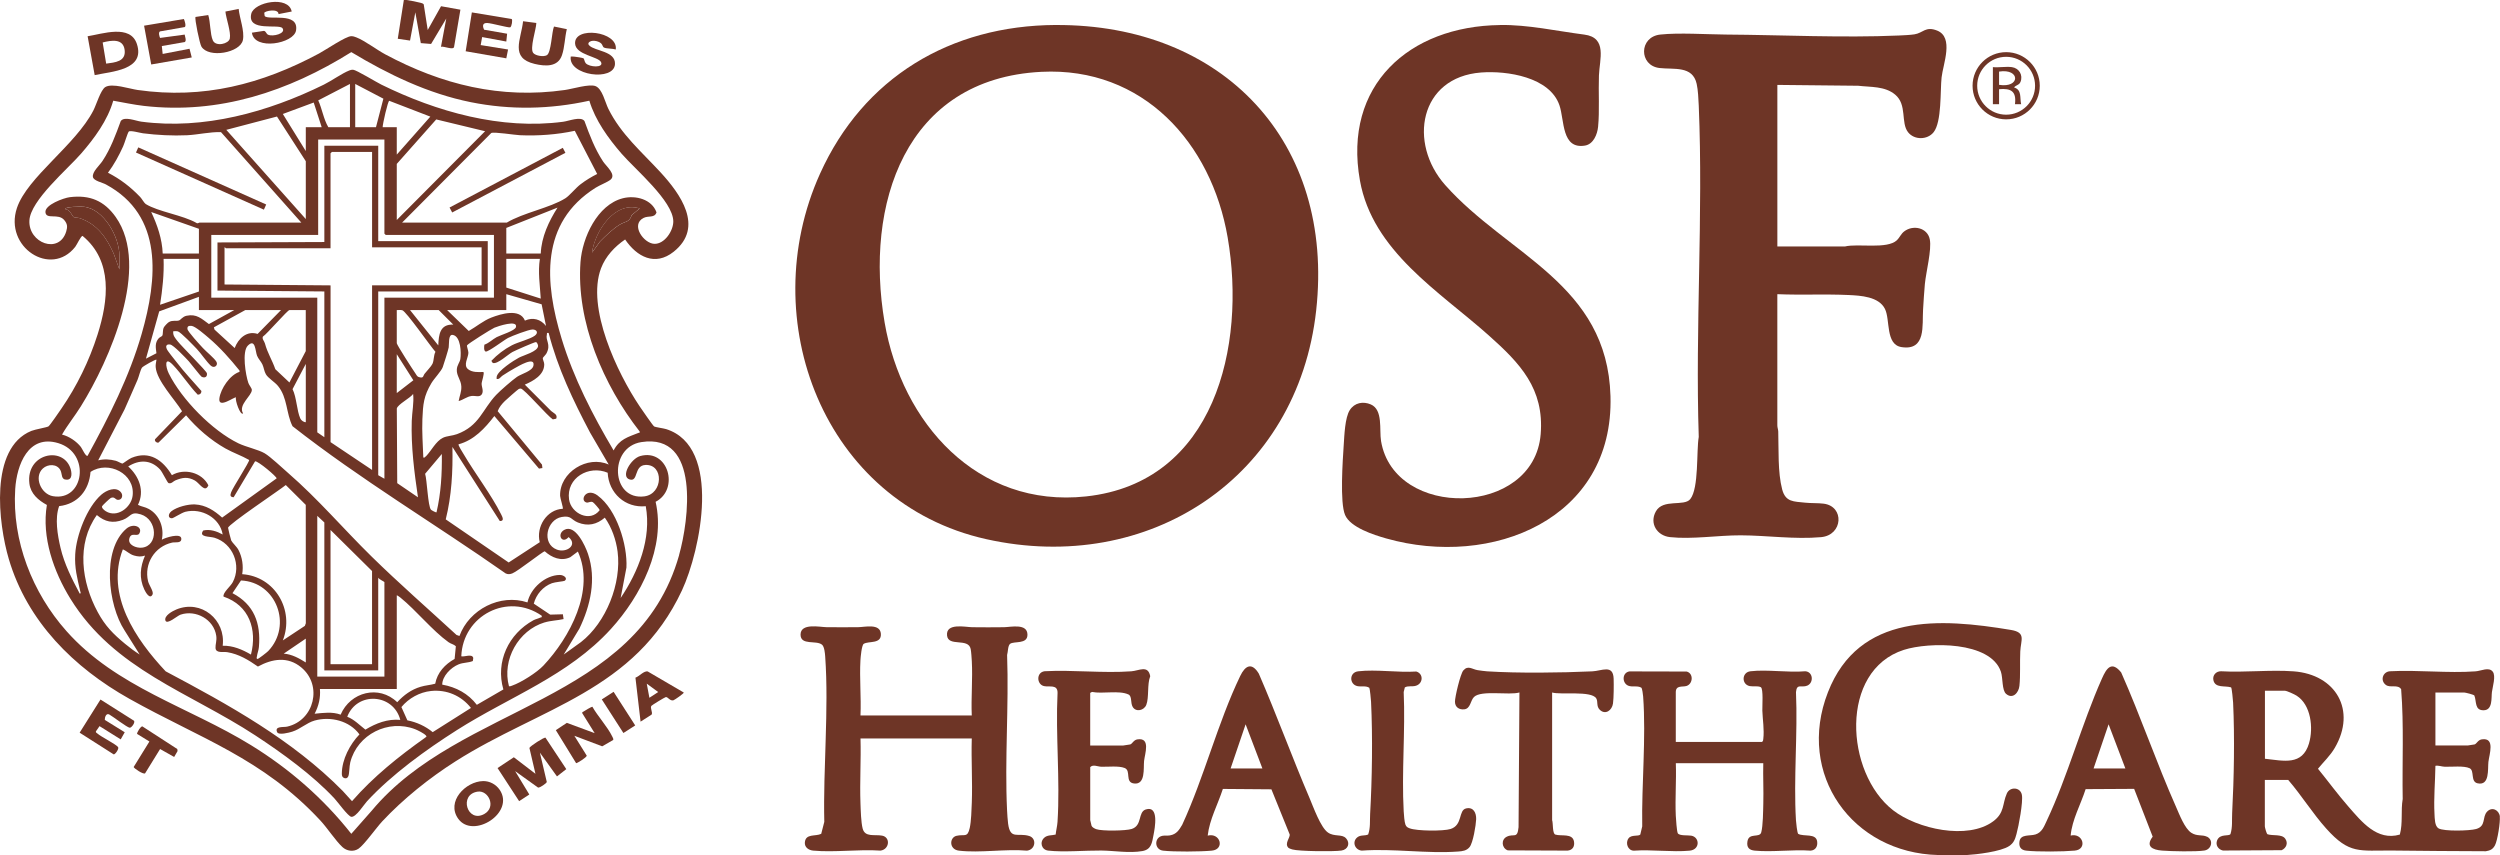
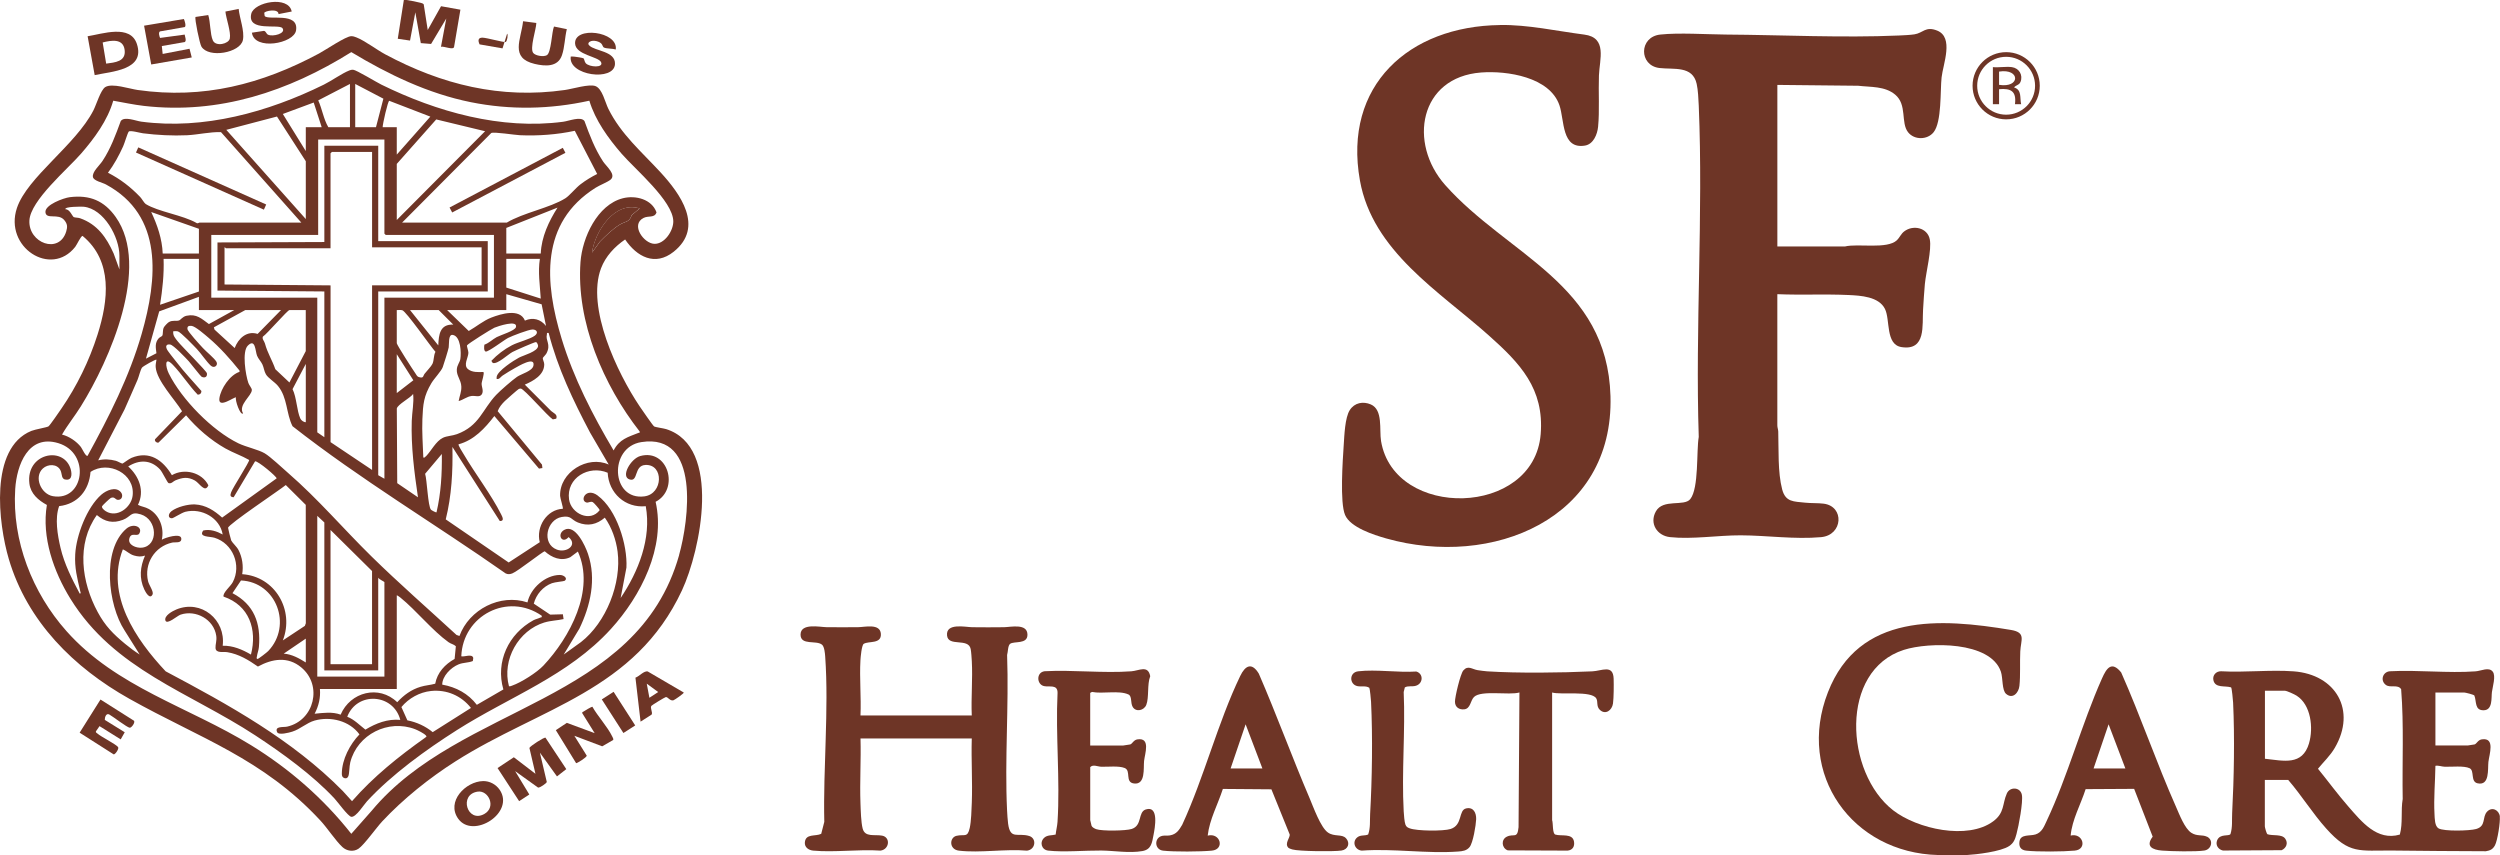
<svg xmlns="http://www.w3.org/2000/svg" id="Layer_2" data-name="Layer 2" width="707.58" height="242" viewBox="0 0 707.58 242">
  <defs>
    <style> .cls-1 { fill: #6e3526; } </style>
  </defs>
  <g id="Layer_1-2" data-name="Layer 1">
    <g>
      <path class="cls-1" d="M556.55,242h-8c-24.28-.61-40.25-22.83-31.19-46.06,8.79-22.55,31.85-20.97,51.79-17.65,4.37.73,2.81,2.81,2.65,6.08-.15,3.07.08,6.79-.24,9.76-.21,1.97-1.92,3.85-3.77,2.26-1.21-1.04-.88-4.5-1.47-6.27-2.93-8.68-20.37-8.45-27.46-6.19-18.32,5.86-16.67,34.81-3.03,45.42,6.75,5.25,21.07,8.49,28.31,3.11,3.27-2.43,2.54-4.9,3.86-7.89.87-1.96,3.8-1.84,4.25.37.4,1.97-.91,8.93-1.52,11.12-.41,1.49-.74,2.5-2.09,3.41-2.33,1.56-9.24,2.38-12.08,2.54Z" />
      <path class="cls-1" d="M243.55,209c.18,6.11-.24,12.28-.01,18.38.07,1.93.16,5.37.62,7.13.66,2.53,3.37,1.61,5.5,2,2.46.46,2.08,3.94-.48,4.24-6.12-.43-12.99.56-19.02,0-1.29-.12-2.5-.94-2.36-2.36.25-2.53,2.98-1.59,4.63-2.39l.87-3.38c-.35-15.17,1.32-31.7.26-46.76-.06-.91-.23-2.8-.88-3.37-1.58-1.39-6.09.3-6.1-2.87,0-3.35,5.42-2.14,7.33-2.11,3,.04,6.02.03,9.02,0,1.83-.02,6.17-1.13,6.38,1.87s-3.47,1.97-4.85,2.85c-.59.38-.88,3.77-.93,4.64-.29,5.11.24,10.5.01,15.63h31.5c-.22-5.06.29-10.35.01-15.38-.05-.9-.16-2.64-.32-3.43-.64-3.25-6.36-.52-6.69-3.83-.36-3.64,5.17-2.37,7.11-2.34,3,.04,6.02.04,9.02,0,1.9-.03,6.61-1.17,6.63,2.11.02,2.82-3.79,1.75-4.91,2.6-.66.5-.59,2.35-.85,3.15.53,14.52-.71,29.54-.01,44,.05,1.07.16,2.68.29,3.71.61,4.69,2.73,2.52,5.98,3.52,2.16.66,1.83,3.85-.63,4.15-6.06-.54-13.35.71-19.26,0-2.85-.34-2.72-3.73-.69-4.2,2.27-.53,3.11.67,3.75-2.25.42-1.92.5-5.12.58-7.17.22-6.03-.19-12.11-.01-18.13h-31.5Z" />
-       <path class="cls-1" d="M474.3,210h24.38c.36-.22.35-.5.39-.86.31-2.61-.18-5.42-.27-8-.04-1.16.33-6.23-.43-6.64-.81-.44-2.21-.13-3.13-.31-2.39-.47-2.31-3.9.19-4.2,4.78-.56,10.61.43,15.51,0,2.24.13,2.48,3.26.56,4.07-1.62.68-2.94-.73-3.18,1.82.52,11.91-.71,24.42-.01,36.26.04.66.34,3.54.63,3.87,1.6.87,5.03-.25,5.37,2.14.2,1.38-.43,2.5-1.86,2.61-5.08-.37-10.77.47-15.77,0-1.64-.15-2.37-.92-2.1-2.62.41-2.59,3.46-.86,3.91-2.57.51-1.91.52-6.02.58-8.18.11-3.79-.11-7.6-.01-11.38h-24.75c.18,4.93-.24,9.97-.01,14.88.04.86.29,4.45.56,4.94.43.79,2.94.53,3.81.69,2.43.42,2.57,3.97-.48,4.25-5,.46-10.69-.37-15.77,0-1.73-.03-2.46-2.22-1.49-3.5.83-1.1,2.76-.48,3.32-1.06l.55-2.32c-.2-11.89,1.12-24.96.26-36.76-.04-.48-.25-2.26-.51-2.49-1.14-.67-2.54-.1-3.69-.56-1.82-.73-1.81-3.71.33-4.05l16.18.04c2.02.51,1.81,3.52-.06,4.09-1.13.34-3.01-.27-3.01,1.74v14.12Z" />
      <path class="cls-1" d="M308.55,211h9.38c.1,0,1.82-.26,1.95-.3.61-.17.95-1.28,2.07-1.44,3.79-.56,2.07,4.09,1.86,6.12s.46,6.79-2.85,6.37c-2.66-.34-.74-3.61-2.64-4.38-1.7-.68-4.73-.3-6.64-.36-1.01-.03-2.31-.74-3.11.11v15c0,.08.33,1.5.38,1.62.19.43.87.78,1.31.94,1.59.58,8.4.49,10.06-.06,3.07-1,1.68-4.79,3.98-5.52,3.82-1.21,2.55,5.34,2.19,7.19-.43,2.2-.58,4.13-3.16,4.59-3.71.65-7.91-.11-11.63-.15-4.57-.04-10.68.52-15.02.02-1.9-.22-2.51-2.38-1.13-3.64.9-.82,2.1-.62,3.23-.9.12-1.15.46-2.46.53-3.59.77-11.88-.58-24.54.01-36.51.04-2.5-2.31-1.58-3.83-1.92-2.1-.46-2.27-3.91.19-4.21,7.98-.43,16.62.61,24.52.02,2.2-.16,4.73-1.87,5.35,1.39-.92,2.33-.29,6-1.11,8.1-.63,1.61-2.92,2.15-3.85.59-.68-1.15-.13-3.03-1.22-3.53-2.7-1.23-7.36-.1-10.3-.71l-.51.27v14.87Z" />
      <path class="cls-1" d="M439.3,196v36.13c.32.86.04,3.8.91,4.08,1.67.54,4.86-.45,5.28,1.97.24,1.38-.38,2.43-1.81,2.57l-16.94-.07c-1.71-.63-1.98-3.04-.25-3.88,2-.97,2.98.75,3.31-2.69l.25-38.12c-2.9.87-10.79-.74-12.85,1.27-1.04,1.02-.97,3.3-2.76,3.5-1.45.16-2.61-.6-2.64-2.13-.03-1.32,1.54-7.95,2.38-8.89,1.36-1.53,2.44-.31,4.07-.06.8.12,1.89.27,2.67.33,8.85.56,20.85.41,29.77,0,2.65-.12,5.88-2.04,6.02,2.07.06,1.7.04,5.41-.18,7.02-.27,1.97-2.17,3.32-3.74,1.79-1.06-1.04-.43-2.31-1.01-3.24-1.4-2.23-10.08-.92-12.47-1.65Z" />
      <path class="cls-1" d="M397.61,194.56l-.32,1.3c.49,11.11-.61,22.72,0,33.77.05.88.21,3.05.49,3.76.26.64.58.82,1.2,1.05,2.03.78,9.51.84,11.58.19,3.51-1.12,2.15-5.34,4.42-5.83,2.06-.45,2.88,1.27,2.82,3.07-.06,1.66-.88,6.7-1.87,7.89-.86,1.03-1.98,1.16-3.25,1.25-8.79.65-18.37-.91-27.27-.26-1.92-.17-2.83-2.49-1.25-3.76.93-.75,2.02-.35,3.07-.8.69-1.91.45-3.86.56-5.81.56-9.89.74-21.86.26-31.76-.03-.6-.33-3.73-.49-3.95-.99-.66-2.25-.25-3.34-.47-2.34-.46-2.44-3.89.19-4.2,5.04-.6,11.29.41,16.45.06,2.09.64,1.95,3.4-.11,4.03-1.07.33-2.16-.08-3.15.47Z" />
      <path class="cls-1" d="M35.3,207.26l-1.14,2.01-5.99-3.75-1.02,1.47c-.13.32.23.45.42.62,1.01.93,5.46,3.11,5.88,3.9.24.45-.8,2.01-1.26,2.01l-9.65-6.15,5.9-9.38,9.5,6.01c.37.55-.74,2.02-1.22,1.97-.78-.08-4.68-3.13-5.78-3.74-.9-.5-1.31.81-1.28,1.52l5.64,3.5Z" />
-       <path class="cls-1" d="M49.3,214.25l-3.99-2.25-4.25,6.89c-.57.34-3.15-1.44-3.23-1.8l4.46-7.22-3.48-2.14c-.17-.24,1.02-2.27,1.5-2.13l9.87,6.4.08.57-.97,1.68Z" />
      <g>
        <path class="cls-1" d="M503.05,24.01v45.75h19.14c3.64-.91,11.93.87,14.71-1.78.72-.68,1.12-1.77,2.03-2.47,2.53-1.96,6.59-1.09,7.26,2.23.59,2.92-1.07,9.26-1.39,12.64-.23,2.39-.35,4.84-.51,7.24-.29,4.41.92,11.71-6.1,10.62-4.59-.71-3.15-7.72-4.69-10.81-1.74-3.5-6.89-3.77-10.32-3.93-6.66-.31-13.47.05-20.14-.24v37.14c0,.59.24,1.14.26,1.73.15,5.04-.17,11.54,1.11,16.39.96,3.62,3.26,3.4,6.5,3.75,1.66.18,3.61.08,5.22.28,5.97.74,5.51,8.92-.71,9.48-7.49.67-15.28-.49-22.75-.52-6.34-.02-13.77,1.19-20.01.51-3.68-.4-5.88-3.88-4.01-7.26,2.04-3.69,8.01-1.31,9.75-3.5,2.48-3.1,1.7-13.64,2.4-17.6-1.01-31.02,1.3-62.84,0-93.77-.08-1.81-.2-4.44-.59-6.16-1.15-5.21-6.46-4-10.52-4.48-5.87-.69-5.86-8.81.22-9.47,5.3-.57,12.96-.05,18.51,0,16.05.11,33,.97,49,.27,1.25-.05,3.26-.15,4.42-.33,2.45-.37,3.14-2.39,6.44-1.06,4.8,1.93,1.66,9.47,1.25,13.25s.07,12.57-2.25,15.5c-1.76,2.22-5.48,2.27-7.25,0-2.11-2.71-.2-7.74-3.63-10.62-2.92-2.46-6.97-2.1-10.48-2.52l-22.89-.24Z" />
        <path class="cls-1" d="M424.51,7.07c8.12-.1,15.93,1.7,23.89,2.72,6.58.85,4.32,7,4.15,11.58s.2,10.09-.24,14.51c-.21,2.14-1.32,4.91-3.68,5.32-6.71,1.15-5.82-7.2-7.25-11.38-2.73-8.03-14.84-9.86-22.19-9.3-17.43,1.33-20.73,19.96-10.13,31.88,17.66,19.86,45.87,27.91,46.76,59.74.98,34.85-33.62,48.73-63.5,40.25-3.51-1-10.11-3.1-11.62-6.63s-.67-15.42-.38-19.87c.18-2.64.34-7.66,1.7-9.8s3.79-2.56,5.97-1.62c3.5,1.51,2.36,7.16,2.89,10.36,3.72,22.28,43.27,21.54,45.18-1.94,1.05-12.9-5.85-20.08-14.74-28-13.98-12.45-32.84-23.78-36.42-43.82-4.81-26.92,13.91-43.66,39.63-43.98Z" />
      </g>
-       <path class="cls-1" d="M298.76,7.07c-29.77.16-54.37,14.84-66.67,42.1-18.65,41.33,1.05,93.15,47.01,103.42,46.03,10.29,88.2-17.42,93.42-64.73,5.27-47.67-26.36-81.04-73.76-80.78ZM307.42,140.5c-30.87,3.35-52.18-20.85-57.04-49.2-5.74-33.41,5.74-69.03,44.37-70.97,28.74-1.44,48.12,20.09,52.72,46.88,5.28,30.74-3.64,69.34-40.05,73.29Z" />
      <path class="cls-1" d="M707.55,231.12c-.22-1.86-2.24-2.9-3.64-1.38-1.45,1.57-.19,4.08-3.1,4.9-1.83.52-9.06.7-10.6-.17-1.13-.64-1.1-2.81-1.17-4.08-.25-4.54.2-9.12.26-13.64.91-.16,1.76.23,2.62.26,1.91.07,5.45-.35,7.07.43,1.44.69.16,3.8,2.24,4.26,3.5.78,2.84-4.08,3.07-6.07.24-2.11,1.99-6.94-1.86-6.37-1.12.16-1.46,1.27-2.07,1.44-.13.04-1.85.3-1.95.3h-9.12v-15h8.12c.33,0,2.69.58,2.9.85.67,1.7.02,4.19,2.6,4.18,2.66-.01,2.16-3.55,2.37-5.15.21-1.56,1.16-4.55.25-5.76-1.08-1.44-3.28-.23-4.87-.11-7.82.58-16.37-.45-24.27-.02-2.03.17-2.8,2.64-1.11,3.88,1.24.9,3.36-.26,4.31,1.19.82,10.32.26,20.72.44,31.08-.57,3.33.09,6.77-.81,10.07-6.46,1.89-10.85-3.69-14.58-7.95-3-3.42-5.71-7.15-8.59-10.68,1.62-1.99,3.45-3.66,4.76-5.91,6.21-10.63.32-20.78-11.67-21.66-6.63-.49-13.82.37-20.51-.02-1.38-.04-2.45,1.09-2.19,2.46.46,2.4,3.27,1.54,5.02,2.1.22.16.53,3.65.57,4.31.46,9.85.25,21.41-.27,31.25-.11,2,.15,3.97-.48,5.96-.43.72-2.99-.21-3.78,1.79-.52,1.33.32,2.58,1.66,2.87l16.62-.1c1.32-.62,1.89-2.02.99-3.27-.98-1.35-3.52-.74-5.01-1.24-.28-.16-.75-1.95-.75-2.25v-13.12h6.62c3.75,4.35,6.93,9.49,10.75,13.75,6.61,7.39,9.4,6.15,18.76,6.23,8.72.08,17.63.2,26.42.2,1.26-.21,1.96-.54,2.58-1.67.72-1.32,1.55-6.65,1.37-8.14ZM653.54,210.36c-1.91,6.43-7.16,4.96-12.49,4.39v-19.25h5.62c.58,0,2.75,1.02,3.35,1.4,4.08,2.59,4.79,9.16,3.51,13.46Z" />
      <path class="cls-1" d="M380.94,237.24c-1.13-1.25-3.3-.33-5.12-1.63-2.06-1.47-4.09-7.17-5.13-9.62-5-11.69-9.35-23.67-14.41-35.34-2.01-3.3-3.85-2.26-5.26.68-6.33,13.14-10.23,28.73-16.41,42.09-.88,1.5-1.62,2.7-3.48,3.02-.71.13-1.43-.02-2.13.12-2.39.48-2.31,3.91.19,4.2,3.11.36,10.59.3,13.77,0,3.78-.35,2.46-5.16-1.14-4.26.5-4.55,2.89-8.86,4.29-13.21l13.74.11,5.18,12.79c.14.9-1.54,2.53-.39,3.74.17.18.85.41,1.13.49,1.89.55,11.8.63,13.91.31,1.87-.29,2.55-2.09,1.28-3.49ZM348.3,217.5l4.25-12.5,4.75,12.5h-9Z" />
      <path class="cls-1" d="M624.62,236.81c-1.33-.65-2.75-.04-4.4-1.1-1.88-1.21-3.37-5.17-4.28-7.22-5.57-12.54-10.01-25.62-15.58-38.17-2.73-3.37-4.15-1.17-5.42,1.68-5.76,12.92-9.67,27.61-15.66,40.33-.75,1.6-1.36,3.27-3.16,3.84-1.62.51-4.21-.15-4.54,1.96-.23,1.49.34,2.44,1.85,2.62,3.08.37,10.61.3,13.77,0,3.69-.34,2.38-5.11-1.14-4.26.4-4.5,2.86-8.82,4.24-13.14l13.73-.08,5.25,13.53c-2.1,2.76-.08,3.73,2.65,3.94,2.62.21,9.58.36,11.99-.02,2.05-.33,2.66-2.98.71-3.93ZM592.55,217.5l4.25-12.5,4.75,12.5h-9Z" />
      <g>
        <path class="cls-1" d="M115.05,0c.81.09,3.26.58,4.06.81.31.09.61.16.82.43l1.13,7.25,3.77-6.73,5.48.98-1.8,10.58c-.3.92-2.86-.32-3.7-.08l1.5-8-4.3,7.2-2.91-.24-1.55-8.71-1.5,7.99-3.47-.51L114.3,0c.25.02.51-.03.75,0Z" />
-         <path class="cls-1" d="M143.53,9.53l-.23,2.23-6.84-1.27-.41,2.27,7.75,1.25-.5,2.5-11.5-2,1.75-11,11.26,1.87c.33.2.03,2.16-.41,2.36-.58.14-5.3-1.19-6.5-1.23-1.35-.05-1.39.85-.88,1.9l6.49,1.13Z" />
+         <path class="cls-1" d="M143.53,9.53c.33.2.03,2.16-.41,2.36-.58.14-5.3-1.19-6.5-1.23-1.35-.05-1.39.85-.88,1.9l6.49,1.13Z" />
        <path class="cls-1" d="M174.3,14.01c-.86-.29-2.62-.21-3.33-.54-.44-.21-.39-.78-.82-1.18-.76-.72-2.91-1.19-3.58-.13-.11.36,0,.48.23.72,1.5,1.6,7.44,1.54,7.26,5.25-.23,5.02-13.3,3.27-12.52-2.12.36-.03.73,0,1.09.03.48.05,2.19.3,2.49.46.27.14.28.95.66,1.39,1.01,1.14,5.17,1.39,4.33-.31-.8-1.61-7.1-2-7.34-5.2-.37-5.07,12.25-3.53,11.51,1.63Z" />
        <path class="cls-1" d="M151.8,6.51c-.04,1.8-1.93,7.21-.87,8.49.67.8,2.93,1.16,3.85.62,1.25-.73,1.36-6.58,2.02-8.11l3.63.74c-.59,2.38-.59,5.08-1.38,7.39-1.16,3.4-4.77,3.15-7.72,2.45-7.09-1.69-3.84-6.9-3.28-12.08l3.74.49Z" />
      </g>
      <path class="cls-1" d="M45.33,10.73l6.94-.94c.07.57.59,1.72.03,2.11l-6.5,1.13.24,2.24,7.6-1.47.63,2.46-11.47,1.99-2.02-10.98,11.26-1.89c.22.44.71,1.99.25,2.28l-7.02,1.23c-.49.33-.16,1.39.04,1.86Z" />
      <path class="cls-1" d="M82.55,3.26l-3.72.73c.02-1.67-3.91-.92-4.04-.33l.12.86c.95,1.35,9.73-1.29,8.88,4.09-.59,3.75-11.84,5.78-12.49.64l3.38-.51c.59.05.65.82,1.18,1.08,1.37.65,5.17-.35,4.09-1.84-.97-1.33-10.03,1.18-8.84-4.06.77-3.37,10.55-5.25,11.45-.68Z" />
      <path class="cls-1" d="M67.55,2.51c.24,2.6,1.72,6.28,1.2,8.82-.75,3.63-9.69,5.23-11.74,1.86-.5-.82-1.97-7.92-1.67-8.39l3.6-.55c.64,1.96.51,5.45,1.31,7.2.84,1.85,4.5.98,4.8-.56.36-1.85-1.05-5.61-1.25-7.62l3.75-.75Z" />
      <path class="cls-1" d="M38.74,12.44c-1.86-5.64-9.75-2.84-13.94-2.18l2,11c4.71-1.04,14.4-1.38,11.94-8.82ZM30.05,18.01l-.99-5.99c2.43-.62,5.81-1.21,6.22,2.14.4,3.28-2.74,3.51-5.23,3.85Z" />
      <path class="cls-1" d="M152.8,213l1.96,8.33c-.1.38-1.97,1.68-2.47,1.58l-6.49-4.66,4.01,6.62-2.88,1.88-6.11-9.37,4.61-3.05,6.12,4.68-1.71-7.32c.13-.46,4.07-3.05,4.55-2.9l5.89,8.9-2.64,2.06-4.83-6.73Z" />
      <path class="cls-1" d="M173.52,209.46l-3.08,1.77-7.88-2.98,3.51,5.63c0,.48-2.84,2.23-3.01,2.12l-5.74-9.34,3.11-2.07,7.88,2.91-3.51-5.64c-.05-.43.16-.31.31-.44.24-.21,2.38-1.44,2.55-1.4,1.51,2.68,4.32,5.72,5.61,8.4.14.3.45.73.26,1.05Z" />
      <path class="cls-1" d="M183.36,190.05c-1.09-.28-2.46,1.41-3.51,1.75l1.45,12.45,3.13-2c.38-.59-.47-1.81-.09-2.45.12-.21,3.87-2.49,4.11-2.51.61-.06,1.14,1.16,2.14.92.3-.07,3.08-2.01,2.94-2.2l-10.19-5.96ZM183.8,197.5l-.75-4,3.24,2.37-2.49,1.62Z" />
      <rect class="cls-1" x="173.07" y="195.97" width="3.97" height="11.31" transform="translate(-81.22 126.67) rotate(-32.73)" />
      <path class="cls-1" d="M141.41,223.52c-1.03-1.51-2.81-2.48-4.67-2.45-4.98.1-10.52,5.82-7.05,10.66,4.19,5.85,16.18-1.69,11.72-8.22ZM137.06,230.39c-4.8,2.67-7.35-5.57-1.82-6.34,3.03-.42,5.3,4.4,1.82,6.34Z" />
      <path class="cls-1" d="M567.81,14.76c-5.25,0-9.51,4.26-9.51,9.51s4.26,9.51,9.51,9.51,9.51-4.26,9.51-9.51-4.26-9.51-9.51-9.51ZM567.8,32.46c-4.52,0-8.19-3.67-8.19-8.19s3.67-8.19,8.19-8.19,8.19,3.67,8.19,8.19-3.67,8.19-8.19,8.19Z" />
      <path class="cls-1" d="M188.49,121.44c-.77-.24-2.99-.51-3.37-.76-.33-.21-3.61-4.98-4.13-5.75-6.27-9.34-15.09-27.87-10.88-38.99,1.29-3.4,3.86-6.14,6.82-8.16,3.31,4.89,8.46,7.68,13.74,3.47,8.77-7,1.81-16.46-3.74-22.5-5.32-5.78-11.17-10.73-14.76-17.98-.91-1.84-1.69-5.63-3.61-6.39-1.77-.7-6.5.78-8.67,1.09-18.23,2.6-34.85-1.52-50.84-10.08-2.42-1.3-5.89-3.93-8.19-4.81-.49-.19-.9-.34-1.44-.34-1.55.01-7.27,3.91-9.12,4.9-16.26,8.72-32.77,12.98-51.34,10.33-2.4-.34-7.21-2.01-9.15-.83-1.32.8-2.54,4.99-3.38,6.62-5.05,9.83-18.71,18.88-21.64,27.61-3.71,11.07,9.63,19.75,16.5,11,.48-.61,1.62-3.16,2.09-3.09,8.63,7.14,7.29,18.29,4.23,27.92-2.37,7.45-5.84,14.57-10.26,20.99-.53.77-3.21,4.7-3.63,4.99-.41.29-3.72.83-4.84,1.28-11.98,4.88-9.32,26.31-6.4,36.23,5.22,17.71,18.41,30.78,34.15,39.6,20.04,11.23,37.71,16.84,54.05,34.45,2,2.16,4.28,5.69,6.24,7.51,1.22,1.13,3.09,1.42,4.51.49,1.59-1.04,5.1-5.99,6.74-7.75,5.97-6.39,13.37-12.31,20.75-17,23.97-15.25,50.81-19.87,64.1-48.4,5.24-11.26,11.43-40.67-4.52-45.65ZM178.8,60.88c-.63,2.08-1.83,1.76-3.33,2.67-2.02,1.22-4.01,3.16-5.66,4.84l-2.25,3.12c.86-6.06,6.42-14.72,13.5-12.5l-2.25,1.87ZM22.66,61.77c-.54-.19-1.5-.16-1.8-.33-.38-.21-1.16-2.3-2.31-2.19-.57-.82,4.71-.79,5.12-.74,5.75.58,10.13,8.61,10.13,13.87v3.87l-1.63-4.49c-2.04-4.57-4.63-8.27-9.51-9.99ZM22.9,114.98c8.08-12.96,19.8-39.51,9.85-53.56-3.27-4.61-7.34-6.32-13.01-5.61-1.7.21-7.1,2.16-6.88,4.28.23,2.15,3.61.19,5.3,2.17.95,1.12.98,1.95.57,3.29-2.02,6.52-10.74,3.24-10.41-3.14.29-5.68,10.8-14.52,14.61-18.91,3.79-4.36,7.51-9.39,9.12-15,2.87.51,5.75,1.13,8.66,1.47,21.28,2.46,40.91-4.09,58.72-15.22,10.49,6.32,21.72,11.73,33.83,14.17,11.18,2.25,22.42,2.03,33.54-.42,1.69,5.59,5.35,10.63,9.13,15,3.8,4.39,14.56,13.39,14.63,19.13.04,2.67-2.46,6.49-5.38,6.38-2.97-.1-6.78-5.4-3.05-7.32,1.41-.73,3.14.09,3.68-1.58-1.31-3.73-5.94-4.91-9.52-4-7.24,1.84-11.48,11.16-11.99,18.01-1.26,16.93,6.51,34.93,16.74,48,.09.53-.09.29-.34.4-3.02,1.2-5.36,1.78-7.03,4.97-5.9-9.96-11.3-20.42-14.69-31.56-4.86-15.97-6.21-32.82,9.59-42.79,1.15-.73,3.38-1.59,4.22-2.28,1.74-1.43-1.21-3.8-2.09-5.14-2.35-3.56-3.82-7.48-5.28-11.47-1.05-1.41-4.36-.01-6.03.21-17.55,2.34-35.8-2.82-51.43-10.5-1.41-.69-7.14-4.19-8.04-4.23-.42-.02-.68.07-1.05.21-2.06.8-5.03,2.94-7.23,4.02-15.74,7.75-33.99,12.83-51.65,10.47-1.64-.22-4.76-1.58-5.81-.18-1.44,3.92-2.86,7.82-5.18,11.32-.85,1.29-2.98,3.08-2.7,4.54.21,1.08,2.68,1.55,3.67,2.09,16.36,8.81,14.59,26.73,10.14,42.24-3.48,12.16-9.28,23.53-15.32,34.56-.5.34-1.53-2-1.89-2.48-1.23-1.6-3.39-3.05-5.35-3.52,1.58-2.75,3.66-5.29,5.35-8.02ZM169.17,140.25c-3.31-2.43-5.16,1.42-3.2,1.97.59.16,1.12-.42,1.81-.1.29.13,1.96,2.05,1.96,2.26-2.72,3.6-8.13.94-8.68-3.02-.85-6.13,5.63-9.82,10.93-7.56.29,5.76,4.97,10.05,10.78,9.47,1.66,9.13-2.09,18.53-7.11,25.98l1.64-8.61c.33-6.44-2.75-16.43-8.14-20.38ZM142.46,195.14l-7.5,4.35c-2.42-3.18-5.88-5.03-9.8-5.72.03-2.43,2.45-4.82,4.58-5.71,1.44-.6,2.73-.4,4.09-.97l.12-.85c-.29-1.33-2.49-.24-3.39-.49.44-11.55,13.13-18.15,22.75-11.49.12.65-.09.38-.35.52-.58.3-1.36.44-1.98.77-7.03,3.83-10.79,11.73-8.51,19.59ZM22.69,167.24c.06.25.33.81-.13.76-2.19-4.14-4.35-8.34-5.43-12.95-.85-3.62-1.66-8.35-.39-11.8,5.29-.6,8.47-4.5,8.88-9.68,5.05-3.35,12.73.49,11.91,6.79-.43,3.32-4.41,6.29-7.56,4.35-.39-.24-1.32-.95-1.06-1.46.12-.24,2.18-2.2,2.46-2.32,1.11-.48,1.23.54,2.05.55,1.19,0,1.48-1.34.8-2.16-1.43-1.75-4.15-.53-5.54.69-4.09,3.58-7.09,11.51-7.39,16.86-.22,3.87.56,6.72,1.4,10.37ZM27.42,145.78c2.28,1.93,4.55,2.42,7.37,1.35,2.3-.87,2.1-2.46,5.06-1.55,4.77,1.48,5.03,8.9.33,9.43-1.57.18-4.03-.75-3.58-2.56.49-1.99,2.21-.43,2.82-1.44,1.1-1.83-1.64-3.09-3.64-1.39-7.06,6.03-5.21,21.67-.53,28.8l4.29,6.83c-1.44-.89-2.82-1.93-4.12-3.01-3.39-2.8-5.65-5.08-7.76-8.99-4.57-8.44-6.12-19.28-.25-27.48ZM34.8,155.5c1.16.48,1.84,1.36,3.14,1.73,1.12.32,1.99.39,3.11.02-1.39,3.2-1.71,6.35-.21,9.59.33.71,1.57,2.99,2.34,1.41.38-.79-1-2.61-1.27-3.73-1.19-4.93,1.85-9.85,6.82-10.95.85-.19,2.73.31,2.58-1.18-.16-1.62-4.61-.2-5.51.37.71-3.37-.61-7-3.68-8.7-1.09-.61-2.03-.63-3.07-1.17,1.95-3.98.32-8.06-2.76-10.87,3.12-1.97,6.41-1.94,9.01.86.67.73,2.08,3.75,2.41,3.86.81.26,1.32-.53,1.91-.77,2.03-.83,3.54-1.09,5.55.04,1.29.72,2.84,3.64,3.81,1.35-1.82-3.65-6.8-4.93-10.33-2.87-2.57-4.29-6.34-7.01-11.43-4.9-.72.3-2.41,1.6-2.56,1.62-.23.02-1.43-.68-1.88-.79-1.7-.44-3.26-.55-4.99-.13l7.46-14.41c1.2-2.79,2.48-5.54,3.66-8.34.39-.93.8-2.76,1.27-3.48.26-.4,3.93-2.45,4.11-2.26-.09.75-.29,1.29-.23,2.09.29,3.87,5.45,9.2,7.46,12.5l-7.62,7.91c-.28.55.47,1.1.96.97l7.8-7.72c3.05,3.64,6.98,7.03,11.12,9.37,2.18,1.23,4.61,2.05,6.74,3.27.12.51-4.6,7.77-5.09,9.11-.33.89-.31,1.38.7,1.44l6.06-10.17c.78-.19,6.21,4.39,6.1,4.83l-15.42,11.1c-2.19-1.98-4.63-3.58-7.7-3.73-1.95-.09-5.05.7-6.62,1.9-.95.73-1.12,2.02.11,2.02.4,0,2.73-1.57,3.82-1.84,4.56-1.13,9.75,1.69,10.55,6.43-1.64-.9-3.6-1.58-5.5-1.13-1.43,1.94,1.8,1.63,3.2,2.06,5.18,1.6,7.67,7.77,5.16,12.55-.64,1.23-2.89,2.99-2.62,4.1,7.28,2.48,9.57,9.29,7.76,16.41-2.41-1.42-5.15-2.59-8-2.5.92-7.38-6.09-13.18-13.13-10.26-1.07.44-3.48,1.74-3.09,3.1.45,1.34,3.32-1.31,4.29-1.64,4.34-1.47,9.44,1.35,10.11,5.99.2,1.41-.27,2.4-.21,3.44.09,1.57,2.21,1,3.33,1.19,3.3.55,5.98,2.19,8.67,4.07,4.06-2.21,8.46-2.94,12.27.24,6.11,5.08,3.7,15.01-3.99,16.76-1.03.24-3.62-.22-2.85,1.55.42.97,3.44.14,4.28-.12,2.28-.71,4.07-2.51,6.35-3.15,4.51-1.26,9.87.07,12.68,3.92-2.7,2.8-4.95,7.08-4.99,11.05,0,.62.07,1.07.69,1.32.58.16.9,0,1.14-.52.33-.7.26-2.74.56-3.94,2-7.91,10.77-12.31,18.37-9.37.75.29,2.5,1.18,3.01,1.74.35.39.18.3-.14.62-7.49,5.3-14.7,11.07-20.75,18l-2.61-2.88c-14.29-14.5-32.29-24.4-50.13-33.87-8.46-9-17.08-21.63-12.13-34.49ZM159.3,144c-4.56.2-7.64,5.14-6.53,9.46l-8.8,5.74-17.81-12.2c1.67-6.68,2.03-13.61,1.89-20.5l13.41,20.97c1.37.04.77-1.11.38-1.89-2.81-5.6-7.4-11.56-10.65-17.1-.24-.41-1.58-2.48-1.4-2.73,4.38-1.17,7.47-4.55,10.13-8l12.63,14.88.97-.16-.12-.97-12.54-15.13c.44-1.16,1.19-2.03,2.05-2.88.4-.4,3.65-3.26,3.89-3.37.21-.1.37-.16.61-.14.96.09,7.56,7.78,9.06,8.72l.96-.2c.52-1.23-.85-1.6-1.52-2.26-2.47-2.44-4.89-4.94-7.37-7.38,2.36-1.01,5.51-2.72,5.5-5.75,0-.58-.46-1.4-.41-1.76.03-.2.81-.89,1.05-1.35,1.34-2.6-.35-3.52.11-5.38.09-.38-.17-.45.5-.38,2.53,9.9,6.96,19.18,11.71,28.17l5.29,9.08c-5.97-2.72-13.95,2.16-13.76,8.86.02.65.95,3.45.76,3.64ZM120.55,129.12c-.24.24-.33.47-.74.38-.12-3.62-.41-7.25-.26-10.88.17-4.21.38-6.55,2.56-10.19.79-1.32,2.8-3.39,3.21-4.54.32-.9,1.53-4.75,1.68-5.57.16-.87-.2-3.74,1.13-3.53,2.31.36,2.44,5.1,2.16,6.83-.16.99-.94,1.68-1,3.01-.08,1.78,1.19,2.86,1.28,4.75.07,1.55-.51,2.67-.76,4.13,1.29-.32,2.31-1.27,3.69-1.44.99-.12,2.22.44,2.83-.42.65-.92-.02-2.12-.02-3.02,0-.68.93-3.08.47-3.35-1.41.05-3.13.16-4.32-.8-1.41-1.15.07-3.22.11-4.61.01-.61-.51-1.86-.38-2.13.2-.42,6.87-4.62,7.74-4.99.93-.4,6.66-2.33,6.1-.17-.27,1.04-4.34,2.25-5.44,2.83-1.18.62-2.18,1.7-3.49,2.14-.1.51-.21,1.78.36,1.95.68.2,5.24-3.3,6.35-3.86,1.14-.58,5.79-2.36,6.88-2.38,1.24-.02,1.76.91.71,1.72-1.34,1.02-4.72,1.81-6.51,2.74-2.16,1.12-4.17,2.66-5.83,4.42l.41.59c1.35.43,4.25-2.39,5.58-3.11.7-.38,6.29-2.86,6.64-2.8.29.04.6.77.6,1.07,0,1.59-4.13,2.66-5.4,3.33-1.5.79-6.09,3.77-6.32,5.43-.03.2-.02.41,0,.61.8.16,1.08-.58,1.67-.96,1.1-.71,2.26-1.45,3.42-2.08.97-.53,5.91-3.55,5.31-.71-.32,1.53-3.37,2.28-4.63,3.14-1.32.9-4.78,3.92-5.9,5.1-3.94,4.14-4.73,8.79-11.12,11.13-1.3.48-2.87.49-3.97,1.03-2,.98-3.26,3.65-4.78,5.22ZM123.55,145c-.16.12-1.41-.57-1.57-.74-.86-.9-1.12-8.48-1.66-10.16l4.73-5.61c.08,5.53-.24,11.11-1.5,16.5ZM116.93,111.51c.27,2.45-.31,5.16-.39,7.61-.23,7.2.71,14.53,1.76,21.63l-5.87-4-.12-21.12c.22-1.16,3.85-2.99,4.62-4.13ZM112.3,111.25v-11l4.69,7.38-4.69,3.62ZM117.54,105.63c-.66-.94-5.24-8.01-5.24-8.5v-9.37c.51.03,1.08-.09,1.57.05,1.08.31,8,10.25,9.38,11.77-.57,1.06-.37,2.34-.85,3.4-.33.72-1.64,2.04-2.21,2.79-.53.7-.22,1.4-1.72.93-.44-.14-.67-.71-.93-1.07ZM153.05,84.51l-9.75-3.12v-8.12h9.5c-.58,3.76.03,7.49.25,11.25ZM153.3,86.13l1.24,6.13c-1.51-1.91-3.68-2.54-5.97-1.52-1.43-3.55-6.78-1.91-9.52-.85-2.21.85-4.32,2.62-6.38,3.79l-6.12-5.92h16.75v-4.5l10.01,2.87ZM128.3,91.88c-3.8-.18-4.13,2.84-4.25,5.88l-8-10h8.12l4.13,4.12ZM153.05,71.76h-9.75v-7.25l14.5-5.75c-2.48,3.89-4.55,8.3-4.75,13ZM143.42,63.01h-29.62l25.25-25.37c.8-.37,6.66.57,8.11.63,5.13.23,10.52-.17,15.53-1.25l6.33,12.22c-1.64.83-3.25,1.8-4.71,2.92-1.41,1.07-3.09,3.2-4.29,3.96-4.41,2.76-11.95,4.08-16.6,6.9ZM112.3,62.26v-15.87l11.17-12.59,13.83,3.34-25,25.12ZM112.3,43.76v-7.75h-4c0-.92,1.48-7.44,1.87-7.48l11.63,4.48-9.5,10.75ZM106.42,36.01h-5.88v-12.25l7.97,4.17-2.1,8.08ZM108.8,39.51v26.62l.38.37h30.62v17.75h-31v51.25l-1.75-1v-52h31v-14.25h-31v-27h-15.25v27.25l-30.25.12v13.62l30.25.25v41.25l-2-1.37v-38.12h-30v-17.75h30.25v-27h18.75ZM63.55,80.51v-10.5c.18-.07.3.25.38.25h29.62v-26.87l.38-.38h11.38v27h31v10.75h-31v52.25l-11.75-7.87v-44.37l-30-.25ZM81.92,108.26l-3.99-3.76c-.96-2.72-2.19-4.51-2.95-7.3-.18-.68-.88-1.25-.57-1.93,1.11-.7,6.98-7.51,7.51-7.51h4.62v11.62l-4.63,8.88ZM86.55,103v16.5c-.62,0-1.31-.52-1.56-1.07-.98-2.14-1.04-5.99-2.19-8.29l3.75-7.14ZM72.92,94.51c-3.08-1-5.49,1.3-6.5,4l-5.71-5.23-.17-.64,8.88-4.88h10.12l-6.63,6.75ZM99.05,36.01h-6.12c-1.36-2.31-1.74-5.14-2.86-7.6l8.98-4.65v12.25ZM91.05,36.01h-4.5v6.75l-6.5-10.5,8.74-3.24,2.26,6.99ZM86.55,45.63v16.37l-22.5-25.25,14.34-3.77,8.16,12.65ZM85.3,63.01h-28.88c-.13,0-.49.35-.81.09-3.8-2.2-10.91-3.19-14.36-5.35-.44-.28-1.12-1.53-1.57-1.99-2.74-2.85-5.59-5.06-9.12-6.87,1.72-2.3,3.1-4.85,4.29-7.46.4-.87,1.23-3.72,1.58-4.17.36-.46,3.23.37,4.04.47,4.01.51,8.43.74,12.47.55,3.2-.16,6.44-.98,9.61-.88l22.75,25.62ZM56.3,64.76v7h-10.25c-.16-4.14-1.52-8.06-3.25-11.75l13.5,4.75ZM46.3,73.26h10v9.25l-11,3.75c.68-4.3,1.16-8.63,1-13ZM56.3,84.01v3.75h10l-7.17,3.96c-2.1-1.52-3.48-2.96-6.34-2.35-1.16.25-1.64,1.19-2.16,1.34-.9.26-1.73-.16-2.81.44-.35.19-1.29,1.17-1.46,1.54-.39.8-.15,1.84-.43,2.32-.14.23-.74.43-1.01.74-1.14,1.29-.84,2.68-.64,4.23l-2.97,1.53,3.75-13.38,11.25-4.12ZM86.3,177.13l-6.25,4.13c3.34-8.58-2.2-18.12-11.5-18.75.38-2.29.04-4.75-1.04-6.83-.51-.99-1.69-1.97-2.06-2.69-.12-.24-.91-3.41-.9-3.6.1-1.01,14.54-10.65,16.34-12.11l5.65,5.61.02,33.51-.27.73ZM86.55,180.75v6.75c-1.93-1.2-3.92-2.33-6.25-2.5l6.25-4.25ZM65.8,167.88l2.41-3.59c10.03.45,14.61,12.73,7.71,19.97-.34.36-2.76,2.24-3.01,2.24-.45-.01-.22-.5-.2-.69.11-.86.5-1.79.57-2.69.58-6.73-1.35-12.03-7.49-15.24ZM107.05,189.75v-26.25c.23.47,1.75,1.14,1.75,1.25v26.75h-19v-45.5l2,1.87v41.87h15.25ZM93.55,188v-38l11.75,11.62v26.37h-11.75ZM90.55,195h21.75v-26.5c.06-.08.84.49,1.01.62,4.5,3.65,9.01,9.31,13.62,12.63.72.52,1.5.58,2.09,1.16l-.35,3.59c-2.72,1.51-4.91,3.86-5.49,7.01-1.36.38-2.77.46-4.13.87-2.62.77-4.8,2.37-6.62,4.37-5.18-5.01-13.27-2.91-16.02,3.52-2.34-.88-4.93-.5-7.36-.26,1.14-2.17,1.71-4.53,1.5-7ZM113.3,203.75c-3.62-.33-6.84.94-9.88,2.76-1.68-1.3-3.11-2.84-5.14-3.65,2.77-7.22,13.06-6.59,15.02.9ZM115.3,203.88l-1.69-3.76c2.07-2.49,5.14-4.21,8.39-4.55,4.41-.46,8.57,1.33,11.3,4.8l-10.83,6.85c-2.05-1.69-4.55-2.83-7.17-3.34ZM154.1,176.18c1.81-.55,3.6-.55,5.41-.96l-.2-1.36-3.59.1-4.64-3.11c.67-2.6,2.61-4.86,5.15-5.79.83-.31,3.35-.52,3.58-.67.98-.65-.17-1.67-1.39-1.66-4.12.05-8.28,3.78-9.13,7.77-7.72-2.55-16.5,1.98-19.25,9.5l-.83-.29c-8.02-7.38-16.26-14.57-24.04-22.2-7.99-7.84-15.12-16.26-23.61-23.63-1.66-1.44-4.99-4.6-6.66-5.59-1.77-1.04-5.25-1.77-7.43-2.82-7.41-3.6-16.05-12.41-19.71-19.79-.91-1.85-1.3-4.99,1.17-2.42,2.47,2.56,4.57,5.9,7.04,8.45.64,0,1.04-.39,1.04-1.04-2.37-2.71-4.86-5.33-7.05-8.19-.56-.74-2.54-3.11-2.77-3.73-.13-.35-.25-.65-.03-1.01.21-.29.67-.27,1-.23.92.1,4.43,3.83,5.27,4.74.58.63,3.35,4.25,3.62,4.38.9.45,1.68.07,1.51-.99-.1-.61-7.16-7.63-8.25-9.02-.69-.88-1.46-1.66-1.26-2.87.43,0,.89-.07,1.32.05.82.25,4.47,4.05,5.31,4.94,1.28,1.35,2.73,3.6,3.99,4.76.99.9,2.13-.14,1.6-1.08-.57-1.02-2.91-2.89-3.85-3.92-.78-.85-4.33-4.66-4.37-5.4-.05-.82.4-.9,1.12-.87,1.05.05,3.92,2.58,4.88,3.39,3.25,2.76,6.07,5.95,8.74,9.26v.37c-2.72.86-5.3,4.74-5.69,7.44-.47,3.23,4.38-.54,4.7-.19-.36.64,1.23,5.26,2,4.5-1.48-2.38,2.49-4.99,2.48-6.63,0-.51-.77-1.33-.99-1.99-.77-2.21-1.85-8.86-.15-10.55,2.17-2.16,2.11,1.56,2.61,2.84.35.88,1.11,1.61,1.52,2.48.42.92.49,1.91.98,2.77.63,1.11,2.5,2.18,3.43,3.32,2.73,3.34,2.28,7.72,4.11,11.39,19.22,15.08,40.33,27.64,60.33,41.67.65.32,1.22.24,1.87,0,1.63-.63,8.64-6.26,9.2-6.26,1.98,1.79,4.63,2.91,7.22,1.67l2.15-1.6c4.97,10.85-2.29,24.33-9.74,32.26-1.84,1.96-6.29,4.78-8.83,5.67-.31.11-.58.26-.93.2-2.03-7.49,2.68-15.83,10.05-18.07ZM163.94,178.01c3.19-6.58,4.91-14.1,2.48-21.25-.76-2.25-3.62-8.56-6.75-6.77-2.16,1.23-.59,4.15,1.26,2.02,2.7,2.27-.6,4.56-3.3,3.55-4.45-1.67-2.94-8.49,1.36-9.24,2.75-.48,2.6.77,4.57,1.56,2.84,1.15,5.34.58,7.62-1.37,1.95,2.73,3.19,6.29,3.62,9.62,1.15,8.96-3.22,20.05-10.38,25.61l-4.87,3.51,4.38-7.24ZM192.23,157.06c-11.86,42.13-61.85,42.13-87.06,72.44l-5.74,6.5c-7.89-10.02-17.54-18.42-28.4-25.1-17.62-10.85-38.08-16.36-52.22-32.28-9.64-10.84-15.45-25.58-14.5-40.24.44-6.75,3.67-15.55,12.2-12.95,9.27,2.82,7.27,16.53-1.52,15.01-3.38-.58-5.49-5.43-2.85-7.85,1.41-1.29,4-1.36,4.96.49.59,1.14.08,2.71,1.83,2.69,1.69-.01,1.37-2.16.99-3.27-2.2-6.35-12.62-4.1-11.6,4.35.36,2.93,2.54,4.74,4.95,6.07-1.52,9.11,1.92,18.88,6.67,26.56,12.41,20.07,33.62,26.41,52.33,38.67,7.54,4.94,16.26,11.25,22.4,17.85.88.94,3.87,5.09,4.78,5.19,1.32.14,3.5-3.4,4.46-4.44,7.05-7.61,16.64-14.53,25.4-20.1,14.91-9.48,31.46-15.3,43.61-28.64,8.45-9.28,15.58-23.16,12.64-35.98,6.83-3.56,3.57-15.12-4.33-12.96-2.68.73-5.68,5.86-3.01,6.64,2.53.74,1.14-3.97,4.48-4.11,5.21-.23,5.03,8.18-.31,8.89-9.44,1.24-10.2-13.9-.87-15.36,16.8-2.64,13.43,22.22,10.69,31.94Z" />
-       <path class="cls-1" d="M33.8,76.26v-3.87c0-5.27-4.37-13.3-10.13-13.87-.41-.04-5.69-.08-5.12.74,1.15-.11,1.93,1.98,2.31,2.19.3.17,1.26.13,1.8.33,4.87,1.73,7.46,5.42,9.51,9.99l1.63,4.49Z" />
      <path class="cls-1" d="M167.55,71.5l2.25-3.12c1.65-1.68,3.64-3.62,5.66-4.84,1.5-.91,2.7-.59,3.33-2.67l2.25-1.87c-7.08-2.23-12.63,6.43-13.5,12.5Z" />
      <rect class="cls-1" x="56.11" y="30.7" width="1.6" height="39.65" transform="translate(-12.43 81.88) rotate(-65.93)" />
      <rect class="cls-1" x="125.52" y="50.18" width="36.23" height="1.59" transform="translate(-7.2 72.86) rotate(-27.79)" />
      <path class="cls-1" d="M570.05,24.75c.52-.7,1.43-.62,1.81-1.56.79-1.96-.4-3.9-2.43-4.19-1.62-.23-3.7.17-5.38,0v10.5h1.75v-4.25c3.42-.32,4.96.62,4.5,4.25h1.75c-.43-1.84.27-4.05-2-4.75ZM565.8,24.01v-3.75c6.05-.95,6.08,4.74,0,3.75Z" />
    </g>
  </g>
</svg>